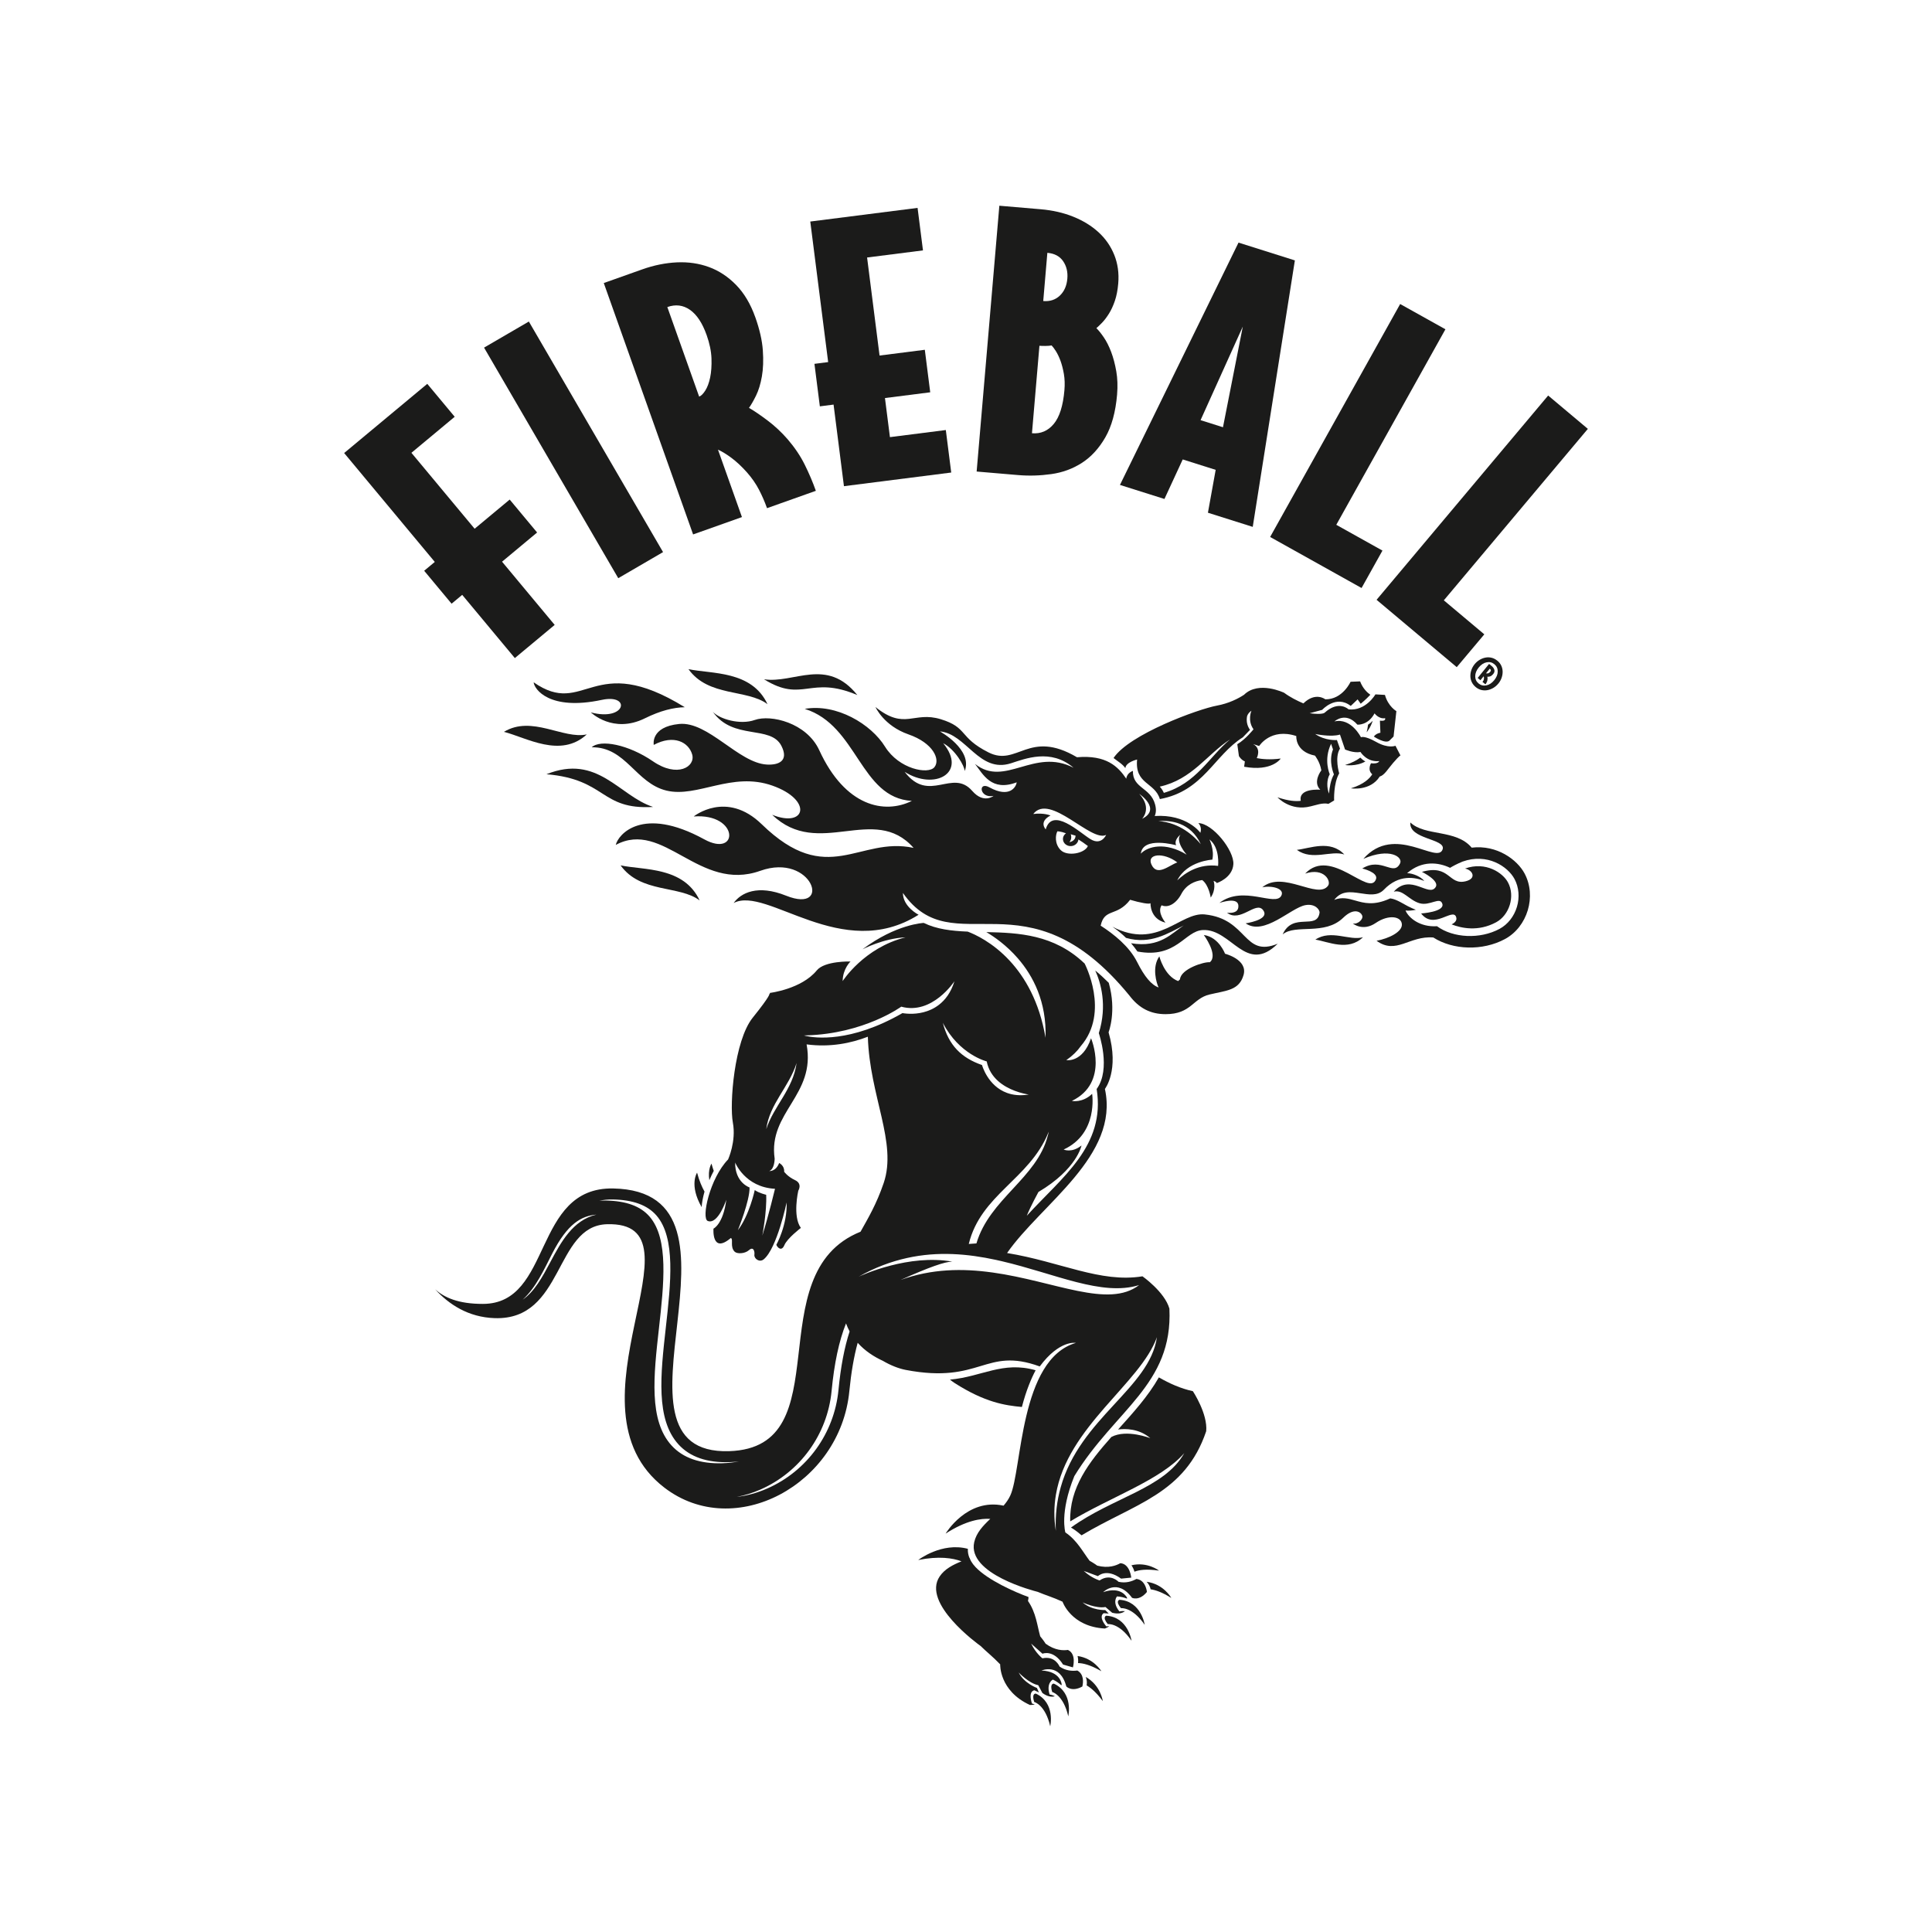
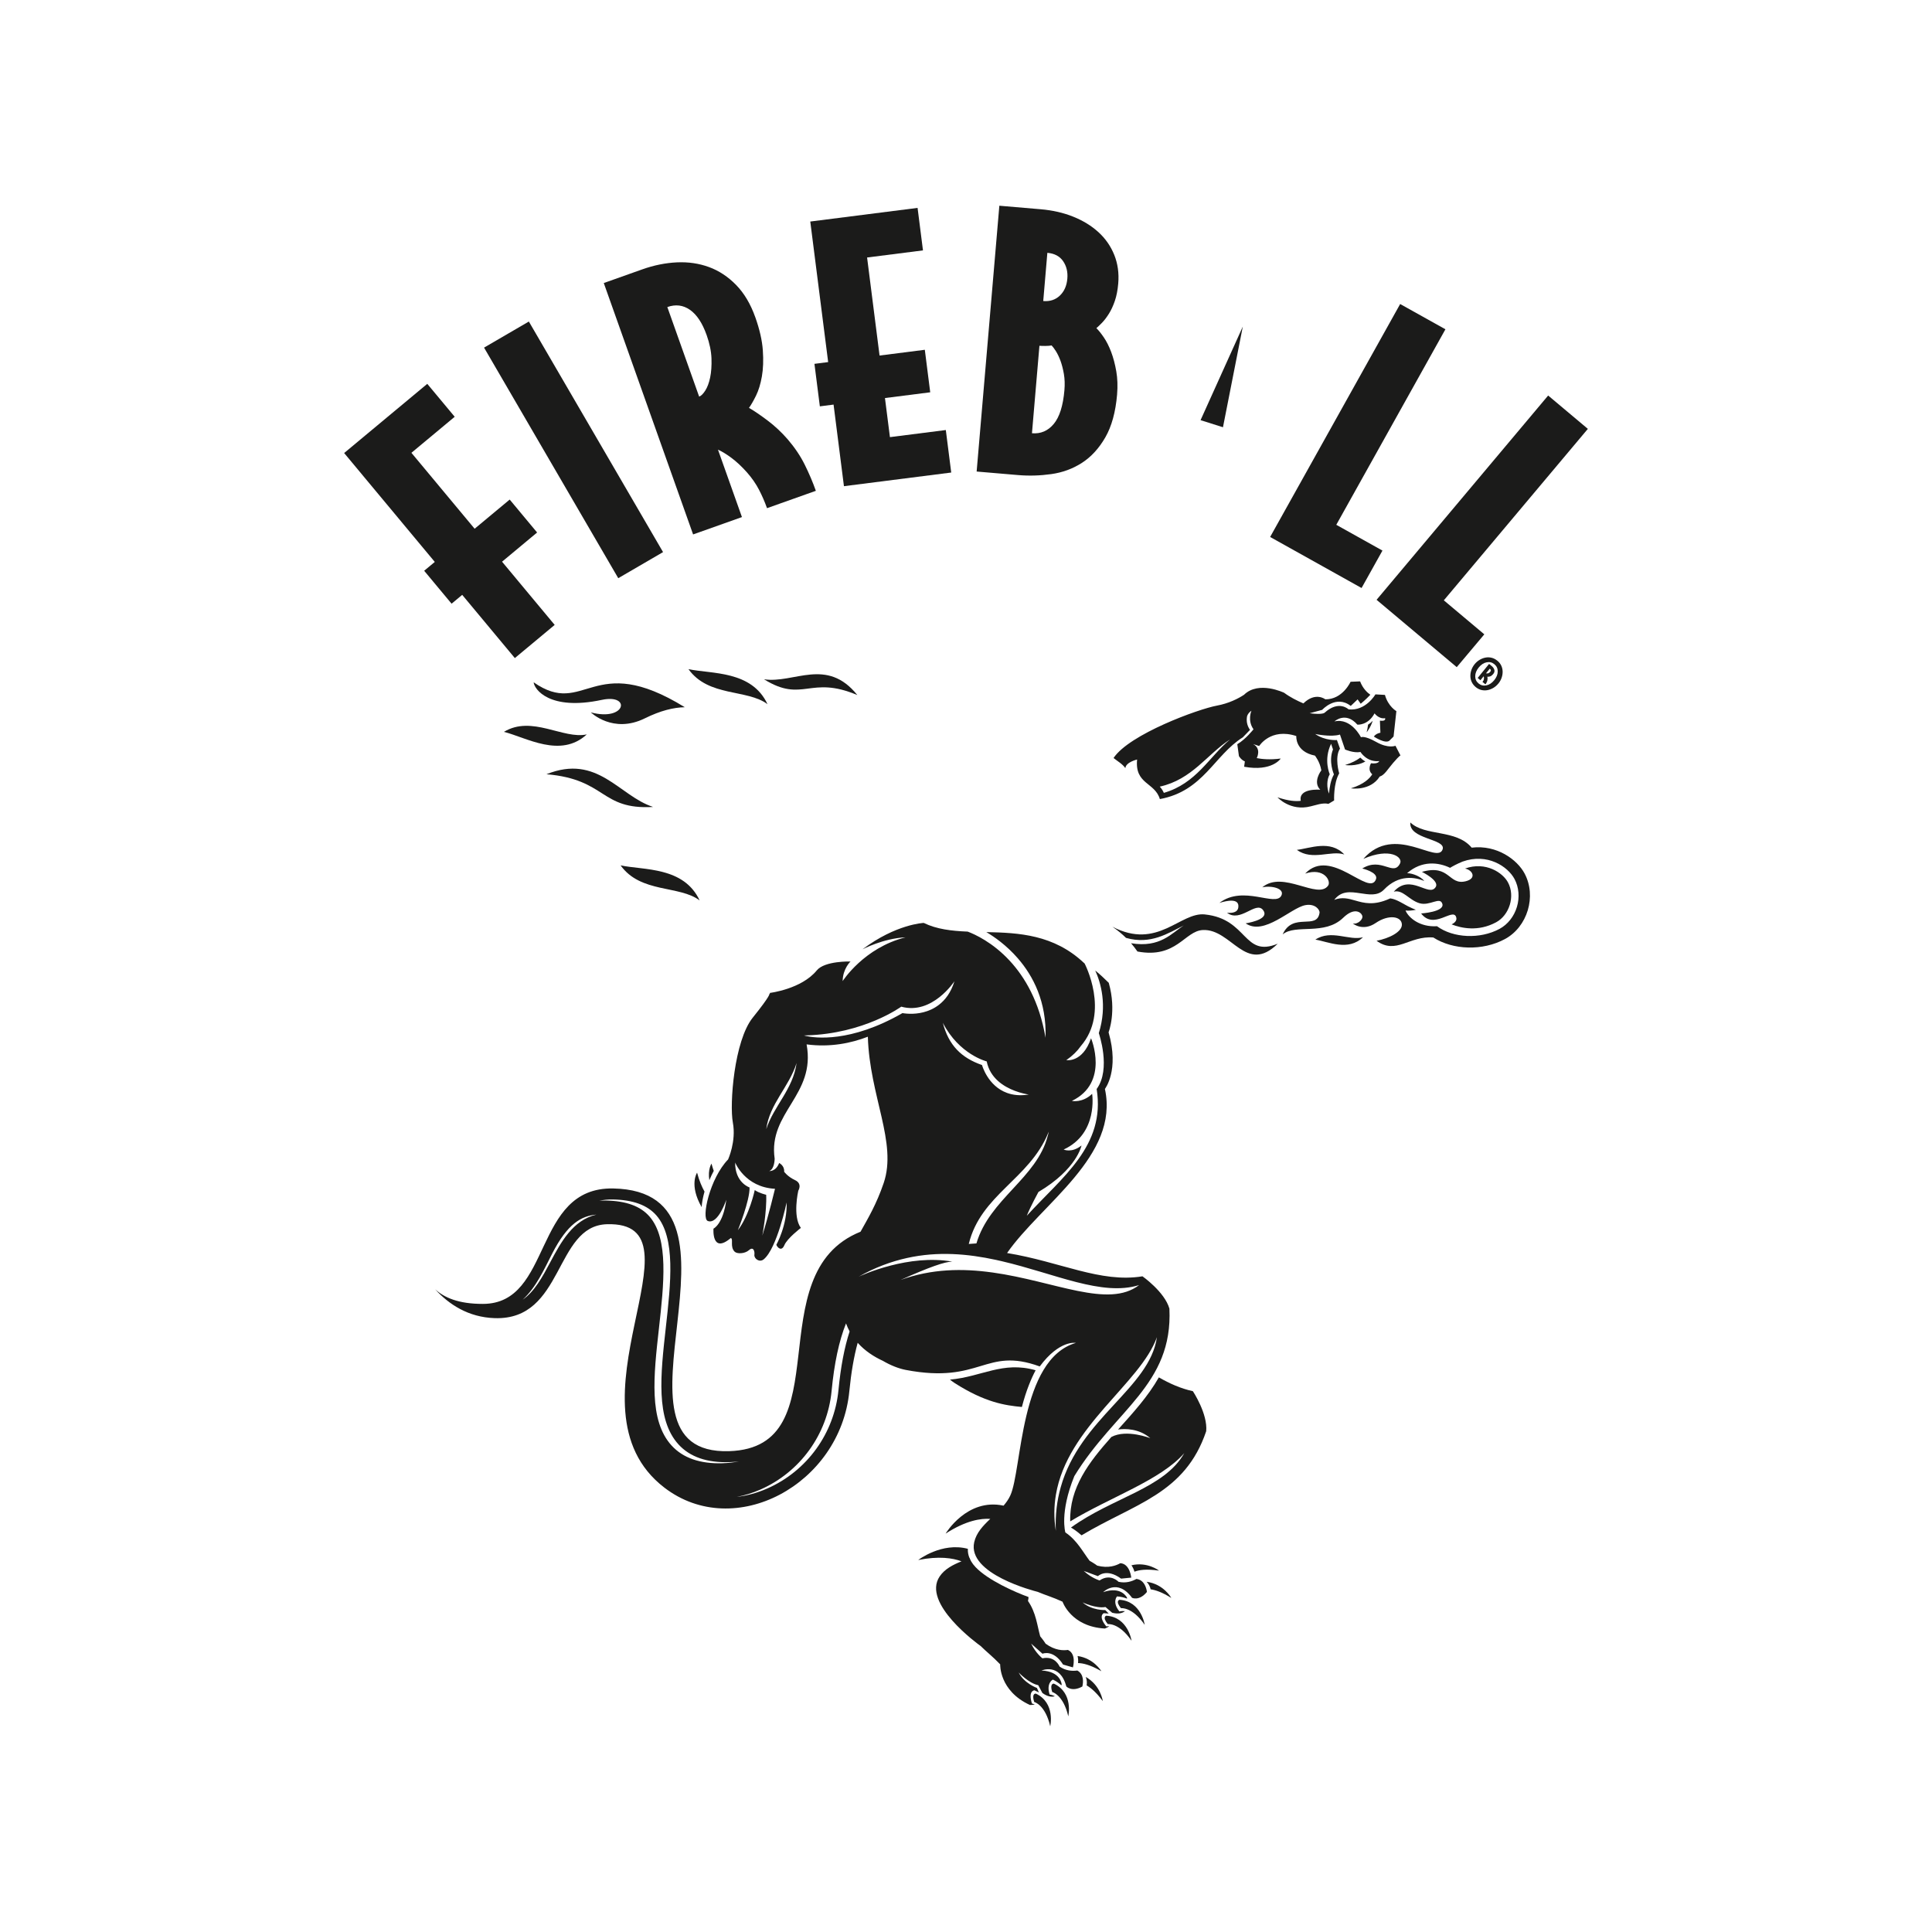
<svg xmlns="http://www.w3.org/2000/svg" id="Layer_1" viewBox="0 0 1080 1080">
  <defs>
    <style>.cls-1{fill:#1b1b1a;}</style>
  </defs>
  <path class="cls-1" d="M571.24,786.51c2.45-9.46,5.38-16.19,7.68-20.53-18.43-5.26-30.1,3.66-47.89,5.23.92.73,1.84,1.42,2.74,2,16.87,10.74,27.98,12.42,37.47,13.3Z" />
  <path class="cls-1" d="M602.24,933.83c-3,.41-6.57.1-9.93-2.21,0,0-2.4-6.17-9.6-4.61,0,0-3.73-2.85-6.29-8.22l6.33,5.65s6.03-2.64,11.51,6.06l5.51,1.58s2.17-7.5-2.8-9.76c-2.56.39-7.23.35-12.47-3.49,0,0-1.03-1.71-3.02-4.12-1.67-5.88-2.31-13.28-6.82-19.73,0,0,.06-.68.33-1.89-.06-.02-.15-.06-.22-.08.07-.09.16-.17.22-.25-7.67-2.75-22.69-9.43-29.6-16.68-.03-.02-.04-.03-.07-.07-.46-.49-.9-.99-1.28-1.5-.19-.23-.33-.45-.49-.69-.22-.31-.44-.63-.63-.96-.07-.11-.14-.23-.2-.35-.28-.51-.5-1.03-.67-1.55-.03,0-.05.02-.07.03-.69-1.64-1.05-3.37-.94-5.19-14.6-3.91-27.75,6.25-27.75,6.25,11.56-2.31,19.3-1.1,24.19.73-4.82,1.97-9.34,4.24-12.19,8.43-10.2,15.03,21.41,37.87,22.87,38.9,3.19,3.18,6.71,5.84,10.95,10.27,0,0-.66,14.77,16.62,22.72,1-.02,1.92-.1,2.74-.25-.98-.46-1.61-.57-1.61-.57-2.3-7.26,1.39-7.39,1.39-7.39.25.11,2.25,1.09,2.49,1.2l-1.09-2.52s-7.14-2.54-10.21-8.64c0,0,5.67,6.06,10.93,7.09l2.32,4.36c2.69,1.99,5.13,2.39,6.98,1.83-1.72-.9-2.93-.96-2.93-.96-2.05-6.48,1.81-8.36,1.81-8.36,1.89.9,3.45,2.01,4.76,3.23l.16-.54s-.44-7.29-11.27-7.75c0,0,10.34-4.51,13.87,8.91,0,0,3.02,3.31,8.96.03.57-2.44.95-6.81-2.78-8.93Z" />
  <path class="cls-1" d="M606.92,937.42c.69,1.55.75,3.28.54,4.75,2.29,1.31,5.37,3.84,9,8.74,0,0-1.12-8.79-9.54-13.49Z" />
  <path class="cls-1" d="M615.67,934.21s-4.24-7.2-13.29-8.49c.35,1.54.39,2.89.24,3.95,2.59.02,6.79.9,13.05,4.55Z" />
  <path class="cls-1" d="M579.07,946.75s-2.58-.39-.95,4.66c0,0,6.19,1.51,8.96,13.59,0,0,3.06-12.99-8.01-18.25Z" />
  <path class="cls-1" d="M589.16,941.18s-2.57-.38-.96,4.67c0,0,6.2,1.51,8.97,13.57,0,0,3.05-12.98-8.01-18.24Z" />
  <path class="cls-1" d="M852.27,488.32c-4.13-7.76-15.45-16.17-29.6-14.48-8.67-10.39-26.06-6.22-34.27-14.07-.95,9.46,19.82,9.02,18.07,14.91-2.72,8.99-26.81-14.55-44.35,5.43,14.97-6.53,22.23-.9,20.53,2.53-3.75,7.6-10.35-3.84-21.14,2.86,0,0,9.07,2.09,7.68,5.97-3.7,10.35-25.15-18.36-39.6-3.13,10.63-3.53,14.69,4.21,12.8,6.78-5.8,7.94-25.21-8.85-36.77.9,5.06-1.14,12.69.6,10.66,4.64-3.26,6.46-21.27-6.16-34.64,4.09,4.28-1.36,11.24-2.8,10.59,2.42-.35,3.06-3.71,3.31-6.33,3.06,7.52,5.72,16.04-6.65,20.1-1.58,3.77,4.73-5.87,6.87-9.67,7.51,10.34,7.15,25.16-8.62,33.33-10.17,5.5-1.05,8.21,2.61,7.97,4.25-1.42,9.93-14.9-.6-20.62,12.1,7.21-6,23.43.83,33.86-9.32,6.05-5.87,9.88-3.23,10.62-1.19.73,2.04-2.52,5.02-5.26,4.41,0,0,5.57,4.65,12.81-.29,7.22-4.94,14.44-3.77,14.62.83.17,4.12-7.11,7.79-14.16,9.12,10.98,7.99,18.32-2.94,31.72-1.84,11.05,7.05,27.53,7.62,40.07.87,12.59-6.81,17.73-23.9,10.98-36.6ZM847.96,506.99c-1.6,5.33-5.14,9.79-9.7,12.25-10.92,5.89-25.95,5.16-34.97-1.48-9.66.61-15.91-4.75-17.6-8.79,1.69.24,3.94,0,5.8-.4-1.06-.38-2.48-1-4.44-1.97-1.98-.99-6.45-3.96-9.62-4.35l-.32-.04-.28.14c-8.87,4.03-14.4,2.44-19.28,1.04-3.76-1.08-7.39-2.08-11.71-.35,4-5.23,9.09-4.51,14.45-3.72,4.63.68,9.75,1.73,13.32-1.98,8.36-8.73,17.46-6.97,22.58-4.88-1.98-2.41-6.26-4.28-9.6-4.35,8.19-7.17,17.46-6.16,24.01-2.99,1.39-.85,3.83-2.2,6.99-3.49,13.83-4.93,25.3,2.72,29.04,9.75,2.45,4.6,2.93,10.28,1.33,15.62Z" />
  <path class="cls-1" d="M735.3,525.25c7.2,1.15,18.35,6.69,26.61-1.34-7.49,2.17-17.76-4.53-26.61,1.34Z" />
  <path class="cls-1" d="M724.96,475.08c8.58,6.27,19.15.06,26.53,2.58-7.87-8.39-19.26-3.39-26.53-2.58Z" />
  <path class="cls-1" d="M818.96,485.53c4.18.8,6.71,5.46.49,7.07-9.79,2.53-8.81-9.72-24.58-5.22,0,0,9.82,4.81,7.74,8.38-3.68,6.28-14.07-7.93-23.49,2.7,5.05-1.38,8.45,4.64,14.32,6.43,5.87,1.78,11.55-3.97,12.85.4,1.31,4.49-11.87,5.34-11.87,5.34,7.09,9.42,17.74-3.44,19.57,1.99.65,1.94-.77,3.25-2.54,4.11,5.31,2.09,14.82,4.26,24.87-1.16,7.4-3.98,10.79-14.53,6.67-22.26-2.85-5.41-12.44-11.93-24.03-7.79Z" />
  <path class="cls-1" d="M429.04,393.65c-8.85-18.93-31.23-16.84-44.18-19.59,11.23,15.69,32.9,11.04,44.18,19.59Z" />
  <path class="cls-1" d="M346.92,483.75c11.23,15.68,32.89,11.03,44.18,19.59-8.85-18.95-31.23-16.85-44.18-19.59Z" />
  <path class="cls-1" d="M328.02,410.53c-13.09,2.9-30.71-10.9-46.31-1.42,12.5,3.16,31.67,14.94,46.31,1.42Z" />
  <path class="cls-1" d="M305.48,432.8c33.72,2.85,29.93,19.99,59.61,18.29-19.06-6.17-30.97-29.83-59.61-18.29Z" />
  <path class="cls-1" d="M479.26,388.55c-17.16-21.37-35.37-6.29-52.18-8.83,21.77,13.52,25.59-2.47,52.18,8.83Z" />
  <path class="cls-1" d="M673.55,511.17c-13.89-1.45-26.34,20.09-51.7,6.88,3.05,2.11,5.51,4.16,7.6,6.23,13.9,3.97,23.58-2.69,32.28-6.93-6.71,4.2-13.13,12.64-29.46,9.92,1.29,1.51,2.46,3.04,3.58,4.63,21.87,4.09,26.35-11.52,36.55-12.01,16.05-.79,24.05,25.18,41.85,7.65-19.33,7.93-16.57-13.85-40.7-16.36Z" />
-   <path class="cls-1" d="M684.79,533.13s-3.38-9.26-11.84-10.46c0,0,8.32,11.29,3.34,15.23-3.19-.37-16.2,3.73-16.67,9.56-.35.34-.69.65-1.03.97-7.76-2.89-10.51-13.8-10.51-13.8-4.3,5.98-1.6,15-.41,17.37-3.94-1.37-7.84-5.9-12.07-14.34-4.3-8.55-12.94-15.47-20.32-20.21,2.17-10,9.04-4.78,16.47-14.46,5.47,1.64,11.3,2.74,11.4,1.81,0,0-.53,8.83,8.37,10.97,0,0-4.91-5.82-2.17-9.71,3.62,1.66,8.21-.95,11.08-6.43,2.68-5.06,7.43-7.15,11.62-7.67,3.75,2.82,4.75,9.79,4.75,9.79,3.02-4.53,1.86-8.59,1.61-9.32.98.34,1.64.78,1.76,1.23,0,0,8.78-2.85,9.29-10.52.5-7.7-11.57-22.88-19.59-23.02,0,0,2.23,1.97,1.16,5.43,0,0-7.46-10.56-25.54-9.4.71-1.59.96-3.68.22-6.45-2.56-9.63-12.63-8.93-12.41-18.76,0,0-3.31.96-3.71,4.36-4.57-6.77-11.1-13.4-27.55-12-27.02-15.88-33.3,5.47-49.47-2.71-16.78-8.47-11.36-13.86-26.65-18.54-15.27-4.68-20.07,6.4-36.51-6.8,0,0,4.62,10.47,18.46,15.28,13.85,4.82,17.89,14.05,14.5,18.3-3.4,4.25-19.81,1.16-27.62-11.43-7.8-12.6-27.05-24.23-44.89-21.14,29.7,9.27,30.85,49.77,59.88,51.45-15.22,7.54-37.23,3.29-51.74-28.29-7.08-15.45-27.17-20.12-36.06-16.96-8.24,2.93-19.86-.53-23.49-4.62,11.32,16.23,32.34,7.22,38.38,19.13,4.26,8.38-1.56,10.78-8.13,10.42-15.85-.88-32.87-24.3-49.06-22.69-16.19,1.62-14.18,11.7-14.18,11.7,11.25-6.01,19.55-1.46,21.48,5.37,1.92,6.81-8.22,13.21-21.92,3.81-13.7-9.4-29.42-12.41-34.22-7.85,19.11-.27,24.52,20.06,41.79,24.22,17.26,4.15,36.49-10.8,59.17-2.79,22.68,8.01,18.81,23.89-.09,16.31,25.91,24.98,56.95-6.57,79.03,18.5-30.54-6.59-47.99,22.7-84.87-13.2-19.78-19.22-38.03-4.37-38.03-4.37,25.53-1.88,25.27,23.41,5.89,12.79-34.78-19.04-48.2-2.55-49.47,3.12,26.69-14.39,46.6,26.66,80.77,14.48,29.17-10.41,40.64,24.4,14.43,13.89-15.84-6.34-25.2-1.63-29.3,4.11,18.5-9.81,60.5,33.63,103.38,6.56,0,0-8.76-4.41-8.76-12.2,28.34,40.51,68.9-13.2,126.56,57.3,5.45,7.22,11.95,10.47,20.26,10.47,14.37,0,15.05-8.72,24.59-10.99,9.53-2.28,16.52-2.24,19.01-10.9,2.49-8.67-10.39-11.9-10.39-11.9ZM643.66,483.25c-2.73-5.99,6.64-7.06,14.48-1.15-4.57,1.55-11.33,8.14-14.48,1.15ZM676.09,469.26c6,4.58,4.83,14.78,4.83,14.78-10.6-1.42-18.42,3.87-22.83,8.09,5.46-10.85,19.62-11.59,19.62-11.59,1.22-5.58-1.63-11.28-1.63-11.28ZM671.25,471.91c-3.62-4.34-11.74-12.17-23.73-12.9,6.75-.56,17.99.59,23.73,12.9ZM657.46,472.52c-1.38-3.15,2.43-5.93,2.43-5.93-3.12,3.83,3.46,11.16,3.46,11.16-11.96-7.3-21.83-4.63-25.62-.55,1.15-9.93,19.73-4.69,19.73-4.69ZM638.43,457.73s5.88-5.85-1.57-13.94c0,0,12.57,8.45,1.57,13.94ZM553.04,440.11c-6.46-3.55-5.55,6.35,2.33,4.81,0,0-5.48,4.56-11.89-2.8-11.13-12.77-24.14,7.32-37.78-10.67,16.56,10.59,35.31.75,21.54-15.99,6.75,3.53,11.96,12.76,12.05,15.58,4.6-12.05-13.89-22.18-13.89-22.18,14.81,1.33,21.91,23.51,39.69,17.83,7.87-2.51,22.26-8.46,35.04,2.5-22.07-11.45-38.32,11.23-55.09-2.15,4.5,5.81,9.19,15.63,23.28,10.29-.18,2.26-3.72,9.14-15.28,2.79ZM592.89,475.17c-3.49-3.57-2.86-8.52-1.81-10.45,0,0,1.66-.07,4.81,1.09-1.1.79-1.78,2.06-1.68,3.45.14,2.2,2.21,3.87,4.59,3.71,2.17-.14,3.85-1.74,4.05-3.7,1.61.99,3.36,2.19,5.29,3.66-1.79,4.22-11.61,5.99-15.24,2.24ZM598.54,466.36l2.7.77c-.04,3.21-3.42,3.62-3.42,3.62,1.73-2.06.72-4.39.72-4.39ZM609.56,469.08c-6.15-3.79-21.29-18.23-25-5.46,0,0-4.1-4.19,2.67-7.74,0,0-3.56-1.63-9.64-.85,9.35-11.99,32.42,16.06,40.75,11.68,0,0-2.65,6.17-8.78,2.37Z" />
  <path class="cls-1" d="M336.46,391.23c16.43-3.5,13.47,12.23-6.18,7,0,0,12.37,12.12,30.16,3.34,8.87-4.38,16.08-6.08,22.35-6.23-51.64-31.9-55.73,6.15-84.47-13.92.28,3.73,8.67,16.1,38.13,9.81Z" />
  <path class="cls-1" d="M629.08,429.4c.31-3.41,6.57-4.82,6.57-4.82-1.36,13.93,9.92,12.66,12.72,22.11,24.33-4.46,30.33-24.46,46.38-34.52l4.01-4.16c-1.92-2.74-2.05-5.48-1.62-7.7.37-1.08,1.11-2.14,2.43-3.03,0,0-2.41,5.42,1.15,10.4,0,0-4.39,5.6-9.06,8.33l.91,6.64s1.17,2.11,3.32,2.98l-.41,2.98c15.64,2.88,20.46-4.58,20.46-4.58-6.12.79-10.64.31-13.45-.25.03-.03.04-.03.07-.05,0,0,2.77-5.29-2.09-7.81l3.42,1.11s6.39-10.29,20.75-5.58c0,0-.77,8.71,10.42,10.94,0,0,2.76,3.34,3.58,8.24,0,0-5.03,6.45-.59,10.84,0,0-12.31-1.1-10.91,6.19-2.61.36-6.72.17-13.01-1.96,0,0,7.18,8.02,18.62,5.03,2.93-.64,6.53-2.13,9.87-1.37l3.17-1.9s-.45-9.5,2.83-15.14c0,0-2.69-8.95.44-13.84l-1.7-4.79s-6.58.53-12.16-3.39c0,0,8.73,1.9,13.86.33l2.83,8.33s4.77,2.15,8.63,1.4c0,0,3.54,5.86,10.49,5.09,0,0-.41,1.73-4.61,1.22,0,0-2.19,3.68.7,6.16-1.33,2.17-4.48,5.55-11.92,7.84,0,0,10.8,1.76,16.1-6.58,2.62-.69,4.57-4.24,7.51-7.64,3.99-4.61,4.1-4.11,4.1-4.11l-2.81-5.46s-3.89,1.74-10.7-2.09c-6.76-3.81-8.59-2.66-8.59-2.66,0,0-5.48-11.04-14.83-8.84,0,0,6.25-5.79,12.83,1.79,0,0,5.92.57,9.6-6.31,0,0,2.37,3.32,5.88,2.69,0,0,.8,1.89-2.89,1.39l.28,6.76s-2.36.29-3.66,2.13c0,0,6.43,4.32,8.72,2.27l2.3-2.29,1.57-14.19s-4.63-2.64-6.39-9.07l-5.32-.3s-5.39,9.44-15.01,8.38c0,0-5.4-5.3-13.32,1.81,0,0-.91,1.35-8.45.36l7.02-1.9s7.72-8.61,15.96-2.19l3.84-3.65,1.74,2.43s2.91-2.38,5.38-5.02c-1.63-1.14-4.19-3.46-5.73-7.48l-5.32.22s-4.45,9.92-14.13,9.81c0,0-5.45-4.35-12.25,2.28-3.56-1.51-7.45-3.48-10.75-5.93,0,0-14.24-6.91-22.41,1.09-3.25,2.17-8.66,4.88-15.15,6.07-10.39,1.91-48.93,15.95-57.81,29.3,2.43,1.93,4.98,3.33,6.61,5.66ZM744.08,415.77l1.08,3.17c-2.72,6.76.52,13.95.52,13.95-1.83,3.15-2.5,7.49-2.74,10.73-1.36-3.2-1.32-7.9.4-10.83,0,0-3.62-7.91.74-17.01ZM687.53,413.4c-11.74,9.83-18.75,24.53-36.93,29.82-.6-1.38-1.39-2.51-2.28-3.49,18.05-3.99,26.36-17.99,39.2-26.33Z" />
  <path class="cls-1" d="M392.23,674.79c.13-2.38.67-5.4,1.6-8.68-1.38-2.47-2.93-5.91-4.16-10.58,0,0-4.62,6.76,2.56,19.26Z" />
  <path class="cls-1" d="M397.73,650.47s-2.18,3.21-1.2,9.3c.73-1.78,1.55-3.54,2.46-5.24-.44-1.26-.87-2.58-1.26-4.06Z" />
  <path class="cls-1" d="M751.93,427.66s6.05,1,11.32-1.99c-1.2-.65-2.15-1.44-2.84-2.16-1.91,1.46-4.61,2.95-8.48,4.14Z" />
  <path class="cls-1" d="M763.98,409.34s2.18-2.6,3.38-6.43c-.85.93-1.75,1.67-2.61,2.18-.15,1.29-.4,2.71-.78,4.25Z" />
  <path class="cls-1" d="M635.31,882.61c-2.64,1.49-6.08,2.52-10.05,1.62,0,0-4.48-4.87-10.58-.75,0,0-4.51-1.28-8.85-5.33l7.92,2.93s4.66-4.67,12.94,1.38l5.69-.56s-.72-7.78-6.13-8.06c-2.27,1.31-6.62,3-12.88,1.36,0,0-1.56-1.2-4.25-2.69-3.72-4.84-7.02-11.49-13.57-15.86,0,0-3.34-10.95,5.01-31.49,22.74-37.17,55.16-50.97,53.15-93.62-2.65-9.37-15.06-18.07-15.06-18.07-23.48,3.84-45.98-8.17-75.69-13.02,19.23-27.58,62.88-54.35,54.69-91.73,0,0,8.2-10.32,2.05-31.65,0,0,4.63-11.74.1-27.67-2.55-2.55-5.07-4.85-7.55-6.88,3.04,6.7,6.87,19.45,1.99,35.01,0,0,7.03,20.07-1.2,31.23,5.09,31.85-19.34,49.22-39.06,70.87,2.11-5.28,6.52-13.31,6.52-13.31,21.57-12.77,24.07-25.99,24.07-25.99-5.55,4.41-9.98,2.26-9.98,2.26,19.45-8.91,15.92-31.13,15.92-31.13-5.43,5.25-11.33,3.96-11.33,3.96,21.19-10.22,10.72-35.03,10.72-35.03-4.72,13.89-13.82,12.23-13.82,12.23,3.56-2.48,6.2-5.13,8.1-7.85,16.41-19.05,2.13-46.16,2.13-46.16-.11-.1-.22-.2-.33-.29-16.89-15.92-36.47-16.89-54.61-17.27,4.36,2.57,11.24,7.33,17.61,14.66,8.54,9.83,16.15,24.31,15.48,44.41-3.43-20.23-11.58-33.93-20.02-43.05-9.61-10.37-19.59-14.83-23.49-16.29-8.98-.37-17.37-1.33-24.57-4.86,0,0-15.44.6-34.25,14.76,0,0,11.62-6.15,24.06-6.7-23.28,5.81-35.14,24.46-35.14,24.46.09-6.96,4.39-10.96,4.39-10.96,0,0-14.44-.44-18.86,4.99-8.58,10.48-26.23,12.58-26.23,12.58,0,.14.02.32.03.47-.2.05-.3.09-.3.09,0,0,1.03.43-9.31,13.29-10.34,12.86-13.05,48.21-11.09,58.68,1.96,10.47-2.67,20.56-2.67,20.56-10.22,10.55-15.15,33.02-11.33,34.41,5.74,2.12,10.32-11.86,10.32-11.86-1.73,13.66-7.16,16.13-7.16,16.13,0,0-1.12,14.39,9.7,5.23,1.57.64-.63,4.95,2.17,7.68,1.3,1.26,5.63,1.21,8.01-.92,2.39-2.12,3.26.56,2.99,2.64-.28,2.06,2.81,4.52,5.25,2.5,7.41-6.16,12.77-31.78,12.77-31.78.44,12.67-5.75,23.69-5.75,23.69.61,1.51,2.91,3.95,4.5.17,1.58-3.8,9.21-9.62,9.21-9.62-4.75-6.46-1.44-20.81-1.44-20.81,0,0,2.46-3.89-1.79-5.89-4.25-1.99-6.12-4.71-6.12-4.71.29-3.43-2.79-4.87-2.79-4.87-1.91,4.95-5.54,4.47-5.54,4.47,3.02-1.03,3.03-6.89,3.03-6.89-3.78-25.97,23.14-35.52,17.85-63.89,13.27,1.75,25.01-.71,34.24-4.29.98,33.19,16.53,59.23,8.86,81.78-4.06,11.94-8.81,19.82-12.95,27.23-57.99,23.29-10.23,120.64-73.41,122.67-76.6,2.48,20.96-145.18-64.86-146.85-45.2-.86-33.72,64.51-72.84,64.53-13.72.02-21.61-3.56-26.69-8.16,7.65,8.37,18.46,15.63,33.29,16.12,38.89,1.29,33.26-51.57,62.7-52.5,57.46-1.79-26.9,101.91,32.17,147.26,39.16,30.07,98.35-1.67,103.39-53.98,1-10.24,2.52-19.21,4.66-27,4.1,4.59,9.15,7.82,14.06,10.08,4.45,2.61,8.91,4.32,12.73,5.07,42.33,8.1,44.29-13.09,74.98-1.93,11.07-14.96,20.2-13.16,20.2-13.16-31.55,9.17-30.01,70.94-36.67,85.34-.95,2.06-2.26,3.9-3.75,5.65-20.46-4.43-32.4,15.62-32.4,15.62,11.4-7.38,19.8-8.59,24.97-8.23-4.05,3.82-7.79,7.75-8.98,13.02-4.03,17.79,33.87,27.37,35.45,27.76,4.13,1.78,8.36,2.94,13.92,5.51,0,0,4.76,13.99,23.71,15,.92-.4,1.76-.81,2.46-1.24-1.09-.07-1.71.05-1.71.05-4.8-5.89-1.41-7.38-1.41-7.38.28.02,2.49.17,2.77.2l-1.93-1.94s-7.56.27-12.65-4.28c0,0,7.48,3.55,12.76,2.56l3.74,3.2c3.23.86,5.64.34,7.16-.88-1.93-.2-3.08.19-3.08.19-4.29-5.27-1.36-8.44-1.36-8.44,2.09.14,3.94.59,5.61,1.24l-.05-.55s-3.06-6.63-13.31-3.06c0,0,7.97-8.02,16.15,3.16,0,0,4,1.97,8.33-3.29-.35-2.47-1.58-6.67-5.82-7.26ZM307.68,705.45c-4.61,8.63-8.85,16.48-15.51,21.09,7.43-6.77,11.87-16.7,16.48-25.73,8.66-16.91,16.37-21.08,24.72-21.84-13.2,3.12-19.81,15.45-25.7,26.48ZM403.94,817.96c-12.53.4-22.12-2.91-28.49-9.88-12.87-14.05-10.07-39.05-7.1-65.51,2.75-24.6,5.6-50.02-5.26-62.51-5.04-5.81-13.01-8.73-24.34-8.95-1.29-.02-2.53.03-3.72.13,2.3-.51,4.8-.79,7.59-.73,11.31.22,19.28,3.16,24.33,8.94,10.86,12.5,8.02,37.93,5.26,62.51-2.97,26.47-5.76,51.47,7.11,65.52,6.36,6.96,15.95,10.28,28.48,9.87,1.84-.06,3.58-.21,5.27-.41-2.8.55-5.83.91-9.13,1.01ZM468.71,777.05c-2.34,24.18-17.58,45.26-39.79,55.02-5.68,2.5-11.42,4.05-17.08,4.71,4.4-.83,8.84-2.19,13.23-4.11,22.2-9.76,37.44-30.84,39.79-55.03,1.48-15.51,4.13-27.99,8.07-37.85.58,1.59,1.25,3.08,2.01,4.49-2.93,8.97-4.98,19.81-6.23,32.77ZM585.94,633.39c.12-.28.26-.53.36-.81-.15.79-.39,1.55-.6,2.32-6.02,23.67-32.56,35.29-39.87,60.18-1.41.07-2.84.18-4.28.3,6.71-27.54,33.73-36.13,44.39-62ZM551.58,593.33c1.86,9.36,9.5,14.08,15.59,16.4,3.68,1.41,6.77,1.94,7.7,2.08.18.02.29.04.29.04-.1.01-.17.01-.25.02-4.79.76-8.72.26-11.96-.92-10.86-3.92-14-15.59-14-15.59-11.53-4-18.65-11.03-21.91-23.62,9.16,17.8,24.53,21.59,24.53,21.59ZM433.23,664.55s-3.61,15.06-7.08,26.15c0,0,2.6-13.57,2.15-22.81,0,0-4.04-.93-6.39-2.64,0,0-2.94,13.99-9.45,22.46,0,0,6.77-16.62,6.54-23.92,0,0-8.16-2.63-8.05-13.94,0,0,5.49,13.83,22.28,14.69ZM428.34,631.2c1.83-14.15,12.73-23.52,16.96-36.95-1.98,14.68-12.81,24.1-16.96,36.95ZM450.56,579.12c-.73-.16-1.13-.28-1.13-.28.44,0,.86-.06,1.29-.06,32.39-.9,53.08-16.05,53.08-16.05,17.34,4.81,29.74-14.21,29.74-14.21-1.96,6.33-5.15,10.47-8.69,13.19-5.59,4.32-12.06,5.08-16.18,5-2.52-.05-4.19-.38-4.19-.38-29.19,16.8-49.15,13.86-53.93,12.79ZM554.89,711.35c-.16-.03-.33-.05-.49-.07-16.22-2.24-33.48-2.14-51.02,4.24,16.32-7.29,24.79-10.22,28.92-10.28-12.19-2.13-24.58-.31-34.28,2.18-10.68,2.73-18.07,6.28-18.07,6.28,9.18-5.21,18.21-8.51,27.05-10.47,17.39-3.86,34.04-2.34,49.69,1.04,1.11.24,2.22.49,3.31.75,29.83,6.96,55.99,19.79,76.76,13.35-17.17,13.21-47.08-2.16-81.86-7.03ZM592.93,831.45c-2.05,7.24-3.09,15.27-2.73,24.29-1.15-7.17-1.02-13.87.06-20.19,6.39-38.04,47.21-62.16,56.47-88.07-4.06,28.56-42.99,45.19-53.81,83.98Z" />
  <path class="cls-1" d="M640.96,884.22c1.22,1.18,1.91,2.77,2.26,4.22,2.6.36,6.39,1.59,11.54,4.81,0,0-4.23-7.76-13.8-9.02Z" />
  <path class="cls-1" d="M647.93,878s-6.55-5.13-15.44-3c.88,1.29,1.4,2.55,1.66,3.59,2.42-.94,6.64-1.67,13.78-.59Z" />
  <path class="cls-1" d="M618.45,903.19s-2.53.59.8,4.69c0,0,6.31-.89,13.29,9.32,0,0-1.9-13.21-14.09-14.01Z" />
  <path class="cls-1" d="M625.81,894.29s-2.54.59.8,4.69c0,0,6.31-.88,13.29,9.32,0,0-1.89-13.2-14.09-14.01Z" />
  <path class="cls-1" d="M647.81,769.96c-6.05,10.66-14.57,19.97-22.8,29.14,3.87-.51,11.62-.65,18.05,4.87,0,0-13.25-5.24-21.8-.69-12.55,14.15-23.52,28.39-23,47.17,22.41-13.57,50.59-23.03,63.75-38.13-11.18,19.78-39.84,24.64-63.33,41.59.66.37,2.9,1.7,5.91,4.34,29.85-17.85,57.86-23.15,69.68-58.19.95-9.7-7.44-22.38-7.44-22.38-6.79-1.49-13-4.25-19.03-7.73Z" />
  <path class="cls-1" d="M229.97,253.11l35.35,42.46,19.6-16.31,15.33,18.41-19.6,16.32,29.42,35.34-22.27,18.54-29.42-35.34-5.94,4.94-15.33-18.41,5.94-4.94-50.67-60.87,46.47-38.68,15.33,18.41-24.2,20.15Z" />
  <path class="cls-1" d="M345.61,323.21l-75.02-128.89,25.04-14.58,75.02,128.89-25.04,14.58Z" />
  <path class="cls-1" d="M422.22,177.34c2.41,6.8,3.82,12.96,4.21,18.49.39,5.53.21,10.41-.54,14.64-.75,4.23-1.84,7.8-3.27,10.7-1.43,2.9-2.74,5.18-3.93,6.83,2.93,1.7,6.39,4.05,10.4,7.07,4.01,3.02,7.75,6.51,11.2,10.47,3.96,4.61,7.15,9.35,9.57,14.23,2.42,4.88,4.49,9.75,6.21,14.6l-27.3,9.7c-1.25-3.52-2.74-6.95-4.48-10.3-1.74-3.35-3.98-6.58-6.73-9.7-2.96-3.32-5.87-6.04-8.75-8.17-2.87-2.12-5.36-3.63-7.45-4.53l13.39,37.68-27.3,9.7-49.93-140.53,21.48-7.63c6.55-2.33,13.02-3.63,19.41-3.93,6.39-.29,12.37.59,17.95,2.64,5.58,2.05,10.63,5.38,15.14,10,4.51,4.62,8.08,10.63,10.71,18.03ZM394.98,187.22c-2.37-6.67-5.47-11.35-9.29-14.02-3.82-2.67-8.04-3.19-12.65-1.55l17.79,50.06c1.09-.39,2.23-1.51,3.42-3.37,1.19-1.86,2.09-4.3,2.73-7.32.63-3.02.88-6.57.74-10.62-.14-4.05-1.05-8.44-2.73-13.18Z" />
  <path class="cls-1" d="M471.77,271.78l-5.8-45.61-7.67.98-3.02-23.76,7.67-.98-10-78.57,59.98-7.63,3.02,23.76-31.24,3.97,6.97,54.81,25.3-3.22,3.02,23.76-25.3,3.22,2.78,21.85,31.24-3.97,3.02,23.76-59.98,7.63Z" />
  <path class="cls-1" d="M624.47,220.47c-.84,9.88-3.05,17.9-6.61,24.06-3.56,6.16-7.91,10.89-13.04,14.2-5.13,3.31-10.84,5.41-17.11,6.29-6.28.89-12.5,1.07-18.66.54l-23.1-1.97,12.69-148.59,23.1,1.97c6.67.57,12.76,1.96,18.25,4.18,5.5,2.21,10.2,5.11,14.09,8.67,3.89,3.56,6.83,7.79,8.8,12.68,1.97,4.89,2.71,10.22,2.22,15.99-.32,3.72-.95,6.97-1.9,9.73-.95,2.76-2.06,5.16-3.33,7.18-1.27,2.02-2.55,3.69-3.82,5.01-1.28,1.32-2.33,2.32-3.17,3.03,1.19,1.14,2.57,2.84,4.12,5.1,1.55,2.26,2.93,5,4.15,8.21,1.21,3.21,2.16,6.81,2.86,10.81.69,4,.84,8.31.45,12.93ZM595.02,218.05c.28-3.22.17-6.21-.3-8.98-.48-2.77-1.11-5.22-1.89-7.37-.79-2.14-1.67-3.97-2.63-5.48-.97-1.51-1.76-2.55-2.35-3.12-.92.18-2.09.28-3.51.28-1.43,0-2.52-.02-3.29-.09l-4.17,48.89c4.88.42,8.93-1.31,12.17-5.19,3.24-3.87,5.23-10.19,5.98-18.95ZM596.65,155.76c.32-3.75-.47-7-2.36-9.77-1.9-2.76-4.84-4.32-8.81-4.66l-2.3,26.95c3.72.32,6.81-.69,9.27-3.02,2.46-2.33,3.86-5.5,4.2-9.5Z" />
-   <path class="cls-1" d="M675.24,286.61l4.33-23.96-18.42-5.82-10.22,22.1-24.87-7.85,66.28-135.46,31.5,9.95-23.55,148.96-25.05-7.91ZM694.73,182.56l-23.61,52.31,12.53,3.96,11.08-56.26Z" />
+   <path class="cls-1" d="M675.24,286.61ZM694.73,182.56l-23.61,52.31,12.53,3.96,11.08-56.26Z" />
  <path class="cls-1" d="M710.01,300.17l72.69-130.22,25.3,14.12-61.01,109.3,25.81,14.41-11.68,20.92-51.11-28.53Z" />
  <path class="cls-1" d="M769.51,335.3l95.92-114.2,22.19,18.64-80.51,95.85,22.63,19.01-15.41,18.34-44.82-37.65Z" />
  <path class="cls-1" d="M837.61,382.08c-.81,1-1.75,1.82-2.81,2.45-1.06.63-2.17,1.05-3.3,1.26-1.14.21-2.26.18-3.37-.08-1.11-.27-2.15-.79-3.12-1.57s-1.75-1.74-2.26-2.79c-.51-1.05-.77-2.15-.8-3.3-.03-1.16.15-2.32.55-3.49.4-1.17,1-2.26,1.81-3.26.81-1,1.75-1.82,2.81-2.45,1.06-.63,2.16-1.05,3.3-1.26,1.14-.21,2.27-.18,3.4.1,1.13.28,2.19.82,3.19,1.64.97.78,1.7,1.69,2.19,2.73.49,1.03.75,2.13.78,3.28.03,1.16-.15,2.32-.55,3.49-.4,1.17-1,2.26-1.81,3.26ZM835.3,380.21c1.3-1.6,1.94-3.23,1.94-4.9,0-1.66-.64-3.01-1.91-4.04s-2.72-1.37-4.34-1.03c-1.63.34-3.09,1.31-4.39,2.91-1.3,1.6-1.94,3.23-1.94,4.9,0,1.66.64,3.01,1.91,4.04,1.27,1.03,2.71,1.37,4.34,1.03,1.63-.34,3.09-1.31,4.39-2.91ZM828.72,381.18c.22-.27.39-.51.52-.74.13-.23.22-.54.27-.94.05-.4.05-.71,0-.92-.05-.21-.1-.39-.15-.53l-1.78,2.2-1.55-1.26,6.37-7.86,1.45,1.18c.73.59,1.23,1.28,1.48,2.07.25.78.06,1.56-.56,2.33s-1.29,1.28-1.91,1.44c-.62.16-1.11.21-1.45.15.09.3.14.56.15.79,0,.23-.02.59-.09,1.09-.05.4-.19.83-.42,1.28-.23.45-.45.81-.67,1.08l-1.65-1.34ZM833.15,375.4c.43-.53.32-1.07-.35-1.61l-2.11,2.6c.22.07.56.08,1.01.03.45-.05.94-.39,1.45-1.02Z" />
</svg>